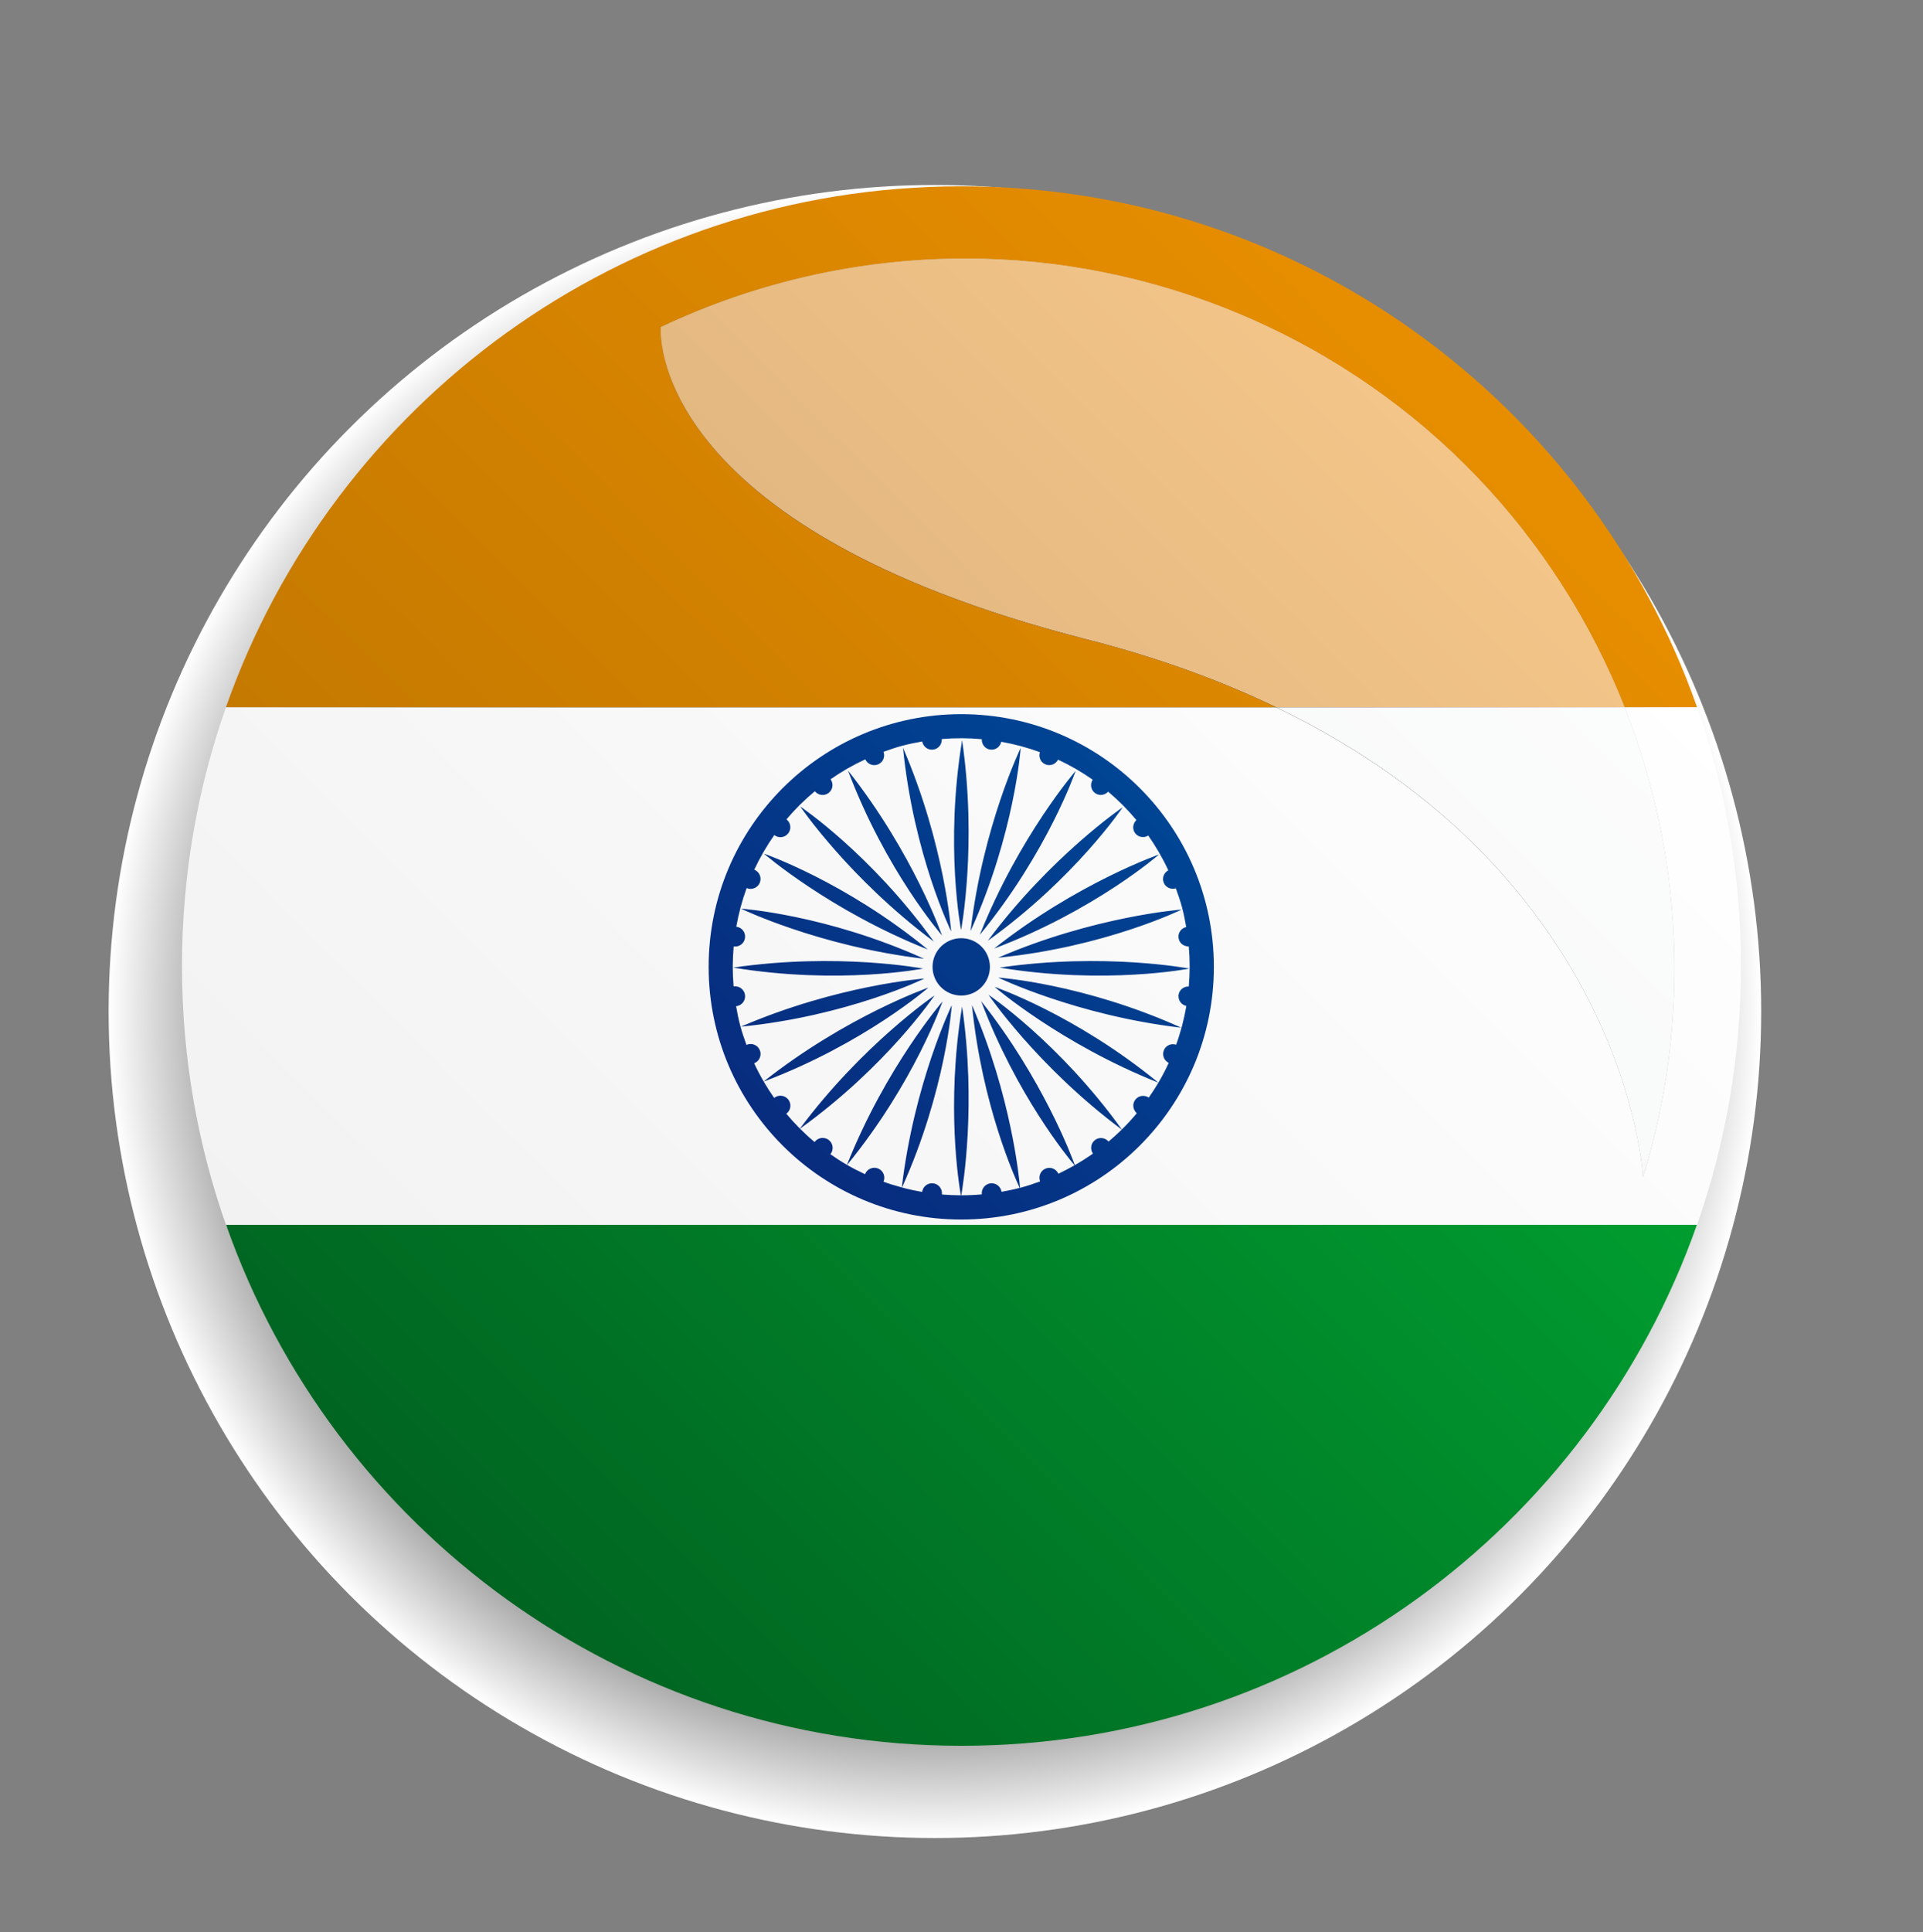
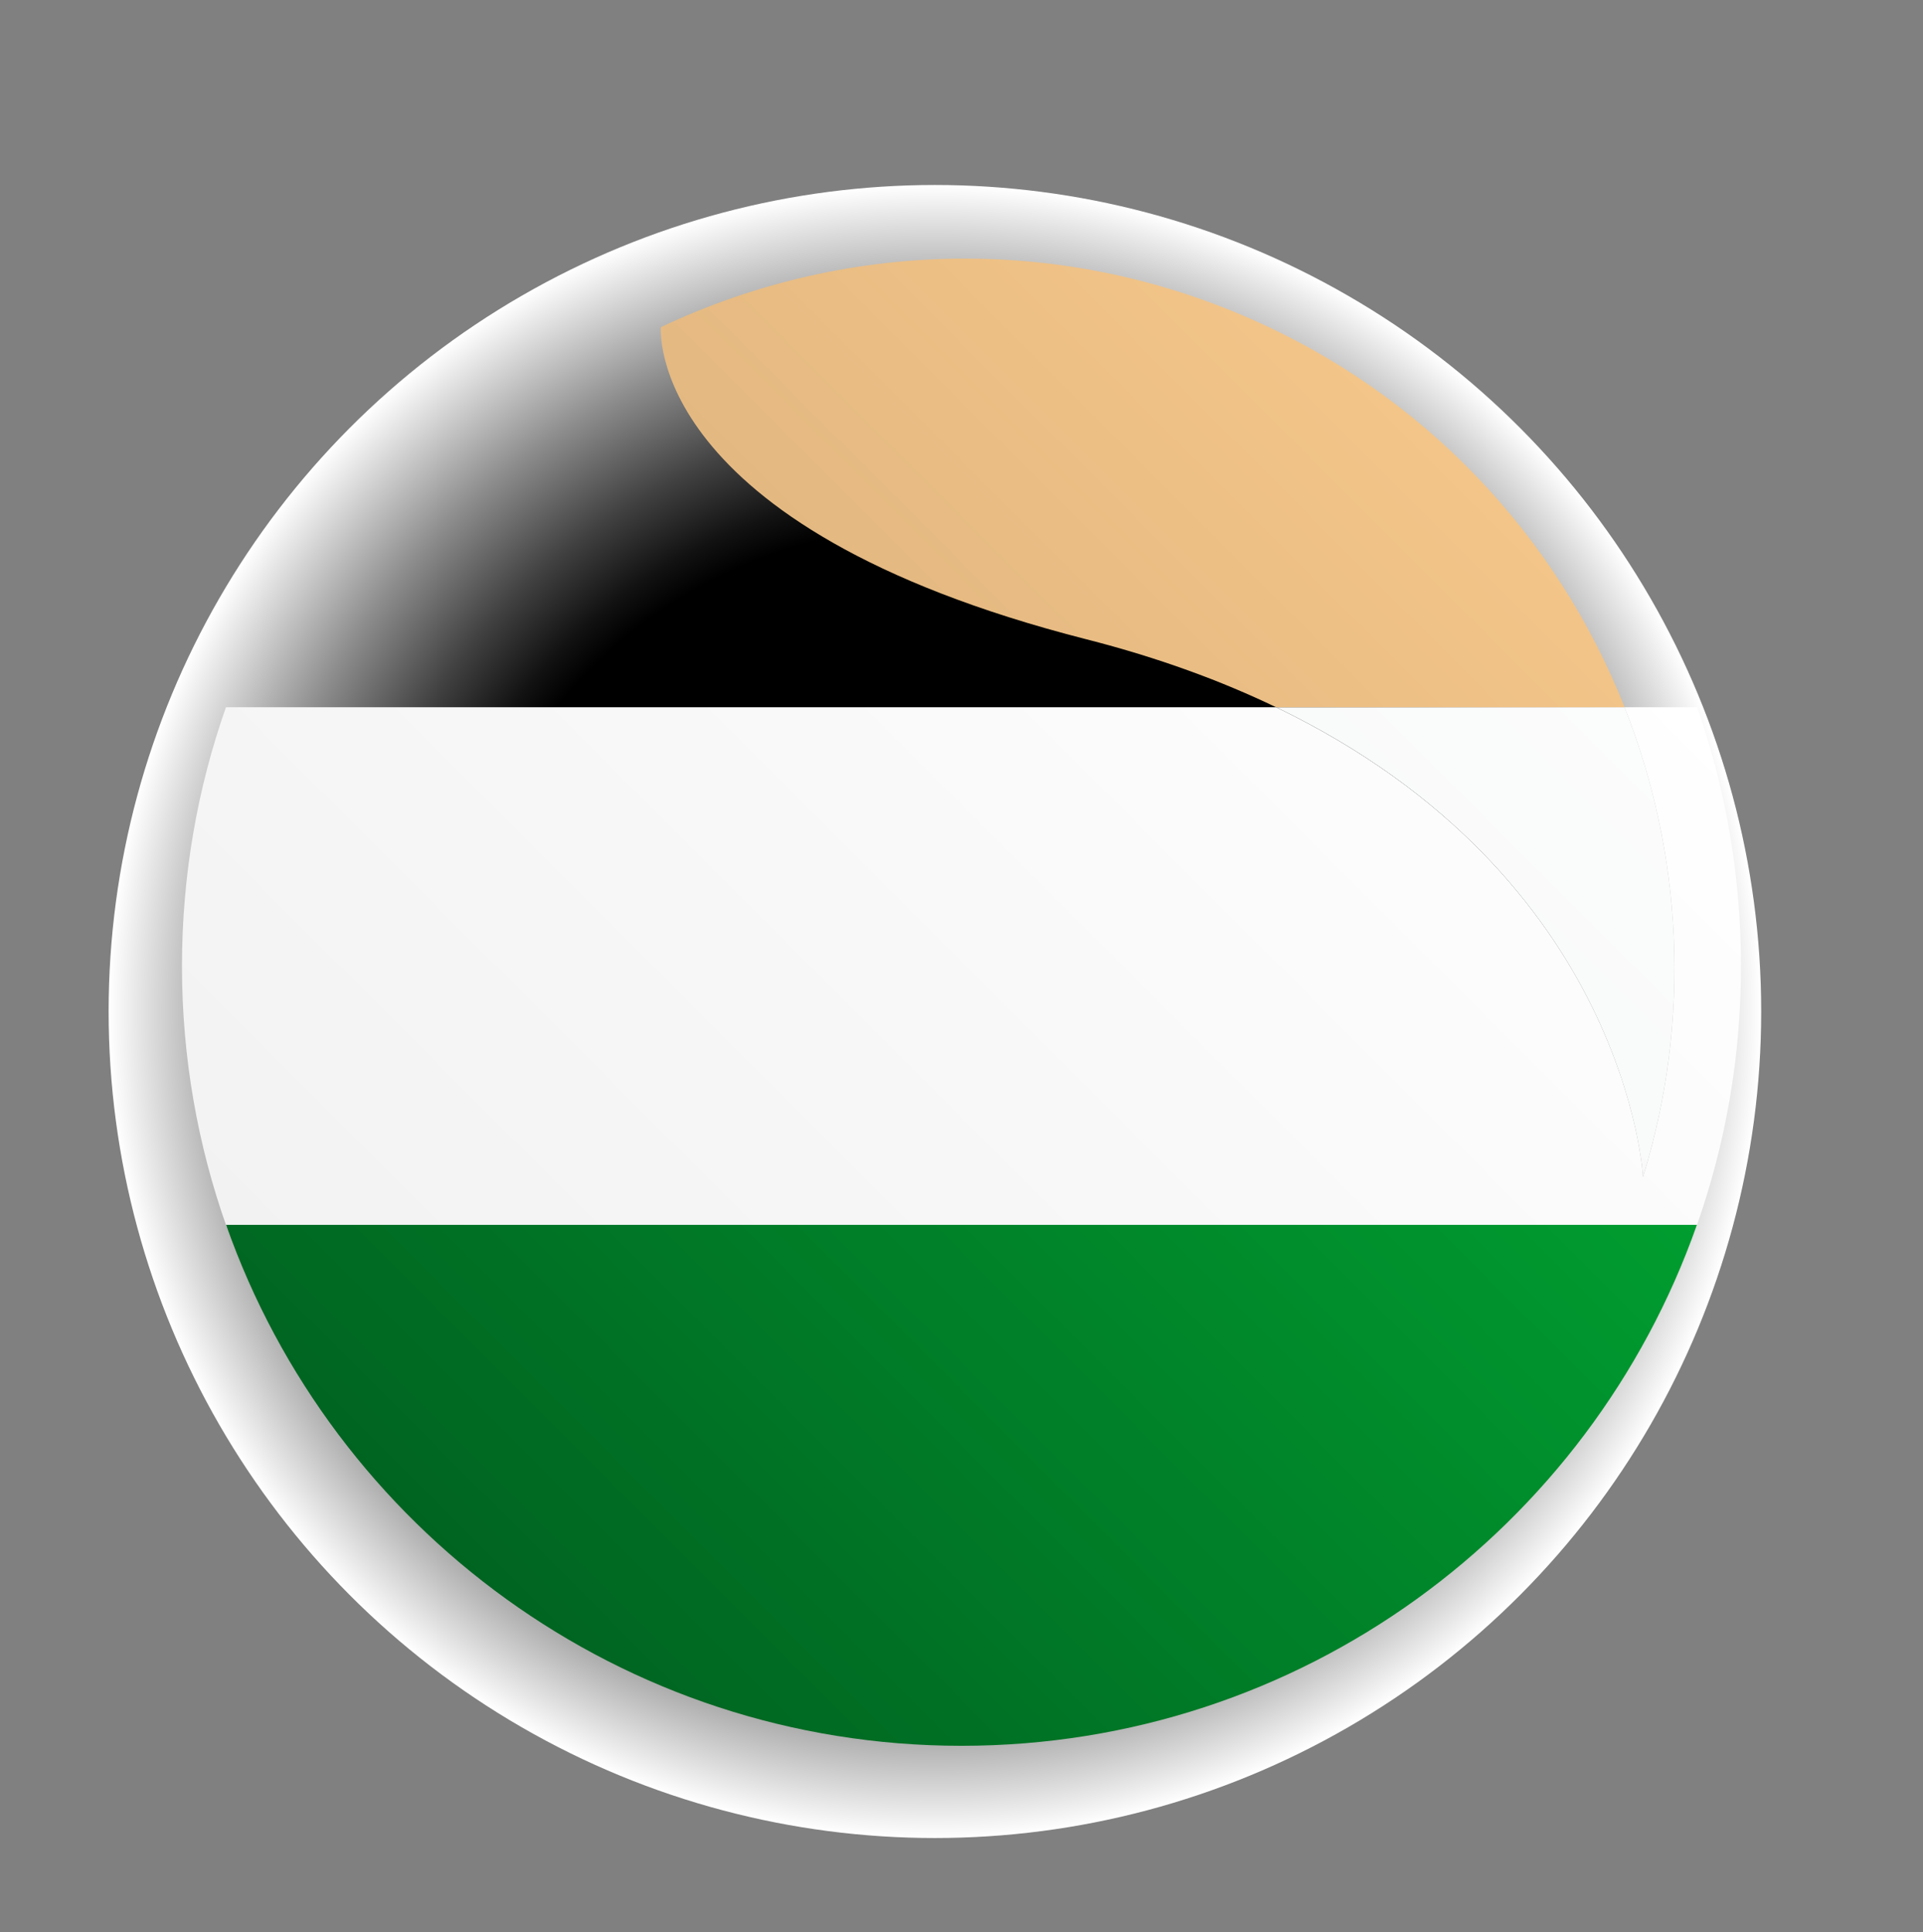
<svg xmlns="http://www.w3.org/2000/svg" version="1.1" id="Ebene_1" x="0px" y="0px" width="69.928px" height="70.239px" viewBox="0 0 69.928 70.239" enable-background="new 0 0 69.928 70.239" xml:space="preserve">
  <rect x="0" y="0" width="69.928" height="70.239" fill="#808080" stroke="none" />
  <g>
    <radialGradient id="SVGID_1_" cx="34.143" cy="36.895" r="29.895" gradientTransform="matrix(1.005 0 0 1.005 -0.319 -0.311)" gradientUnits="userSpaceOnUse">
      <stop offset="0.587" style="stop-color:#000000" />
      <stop offset="0.63" style="stop-color:#121212" />
      <stop offset="0.715" style="stop-color:#414141" />
      <stop offset="0.835" style="stop-color:#8D8D8D" />
      <stop offset="0.984" style="stop-color:#F4F4F4" />
      <stop offset="1" style="stop-color:#FFFFFF" />
    </radialGradient>
    <circle fill="url(#SVGID_1_)" cx="33.997" cy="36.772" r="30.047" />
    <g>
      <g>
        <linearGradient id="SVGID_2_" gradientUnits="userSpaceOnUse" x1="-257.08" y1="-388.959" x2="-257.08" y2="-389.363" gradientTransform="matrix(93.591 93.591 93.591 -93.591 60517.062 -12326.518)">
          <stop offset="0" style="stop-color:#FFFFFF" />
          <stop offset="1" style="stop-color:#F2F2F3" />
        </linearGradient>
        <path fill="url(#SVGID_2_)" d="M61.712,25.711h-2.636c2.102,5.311,2.45,11.317,0.67,17.077c0,0-0.548-10.914-13.341-17.077H8.216     c-1.036,2.943-1.599,6.11-1.599,9.408l0,0c0,3.321,0.571,6.508,1.62,9.47H61.69c1.049-2.962,1.62-6.148,1.62-9.47     C63.311,31.822,62.747,28.655,61.712,25.711z" />
        <linearGradient id="SVGID_3_" gradientUnits="userSpaceOnUse" x1="-256.892" y1="-389.108" x2="-256.892" y2="-389.512" gradientTransform="matrix(93.591 93.591 93.591 -93.591 60517.762 -12373.391)">
          <stop offset="0" style="stop-color:#F29400" />
          <stop offset="1" style="stop-color:#C47900" />
        </linearGradient>
-         <path fill="url(#SVGID_3_)" d="M34.963,6.773c-12.357,0-22.868,7.907-26.747,18.938h38.189c-1.988-0.957-4.27-1.8-6.893-2.469     c-16.12-4.113-15.48-11.35-15.48-11.35c3.432-1.625,7.211-2.492,11.065-2.492c3.374,0,6.802,0.665,10.103,2.07     c6.604,2.813,11.428,8.056,13.876,14.24h2.636C57.831,14.68,47.321,6.773,34.963,6.773z" />
        <linearGradient id="SVGID_4_" gradientUnits="userSpaceOnUse" x1="49.317" y1="32.141" x2="20.61" y2="60.849">
          <stop offset="0" style="stop-color:#009D30" />
          <stop offset="1" style="stop-color:#006421" />
        </linearGradient>
        <path fill="url(#SVGID_4_)" d="M8.223,44.529c3.88,11.03,14.384,18.938,26.74,18.938c12.357,0,22.861-7.907,26.742-18.938H8.223z     " />
      </g>
      <linearGradient id="SVGID_5_" gradientUnits="userSpaceOnUse" x1="-256.988" y1="-388.868" x2="-256.988" y2="-389.085" gradientTransform="matrix(93.591 93.591 93.591 -93.591 60517.062 -12326.518)">
        <stop offset="0" style="stop-color:#FFFFFF" />
        <stop offset="1" style="stop-color:#F8F9F9" />
      </linearGradient>
      <path fill="url(#SVGID_5_)" d="M59.076,25.711H46.405c12.793,6.163,13.341,17.077,13.341,17.077    C61.526,37.029,61.178,31.022,59.076,25.711z" />
      <linearGradient id="SVGID_6_" gradientUnits="userSpaceOnUse" x1="-256.883" y1="-389.15" x2="-256.883" y2="-389.371" gradientTransform="matrix(93.591 93.591 93.591 -93.591 60517.762 -12373.391)">
        <stop offset="0" style="stop-color:#FBCB8C" />
        <stop offset="1" style="stop-color:#E3B881" />
      </linearGradient>
      <path fill="url(#SVGID_6_)" d="M35.098,9.401c-3.854,0-7.633,0.867-11.065,2.492c0,0-0.64,7.236,15.48,11.35    c2.623,0.669,4.904,1.512,6.893,2.469h12.671c-2.448-6.185-7.272-11.427-13.876-14.24C41.899,10.066,38.472,9.401,35.098,9.401z" />
      <linearGradient id="SVGID_7_" gradientUnits="userSpaceOnUse" x1="-253.845" y1="-390.238" x2="-254.13" y2="-390.523" gradientTransform="matrix(45.469 0 0 -45.469 11583.343 -17714.891)">
        <stop offset="0" style="stop-color:#004494" />
        <stop offset="1" style="stop-color:#082C7E" />
      </linearGradient>
-       <path fill="url(#SVGID_7_)" d="M34.956,25.962c-5.074,0.001-9.187,4.113-9.187,9.186c0,5.074,4.112,9.187,9.186,9.187    c5.073-0.001,9.187-4.113,9.186-9.187C44.141,30.076,40.028,25.962,34.956,25.962z M43.141,36.572    c-0.083,0.481-0.206,0.952-0.371,1.407c-0.179-0.059-0.374,0.024-0.447,0.201c-0.073,0.178,0.008,0.377,0.177,0.461    c-0.113,0.246-0.238,0.484-0.376,0.718c-3.022-2.478-5.958-3.483-5.958-3.483s2.39,2.064,5.958,3.483    c-0.109,0.187-0.228,0.366-0.35,0.543c-0.157-0.107-0.372-0.077-0.49,0.076c-0.117,0.153-0.089,0.367,0.054,0.492    c-0.171,0.206-0.352,0.403-0.543,0.591c-2.277-3.167-4.846-4.894-4.846-4.894s1.77,2.605,4.843,4.897    c-0.154,0.152-0.315,0.295-0.481,0.436c-0.124-0.146-0.34-0.173-0.493-0.055s-0.184,0.334-0.074,0.493    c-0.211,0.148-0.431,0.288-0.659,0.418c-0.125-0.345-1.176-3.14-3.406-5.962c1.292,3.424,3.161,5.691,3.395,5.969    c-0.191,0.109-0.386,0.211-0.587,0.307c-0.08-0.178-0.286-0.262-0.467-0.187c-0.182,0.075-0.269,0.283-0.197,0.466    c-0.233,0.085-0.47,0.165-0.715,0.23l-0.015,0.003c-0.028-0.334-0.315-3.321-1.748-6.645c0.362,3.657,1.59,6.34,1.736,6.647    c-0.22,0.058-0.44,0.103-0.661,0.143c-0.029-0.196-0.208-0.333-0.405-0.308c-0.197,0.025-0.334,0.205-0.312,0.401    c-0.25,0.023-0.499,0.034-0.747,0.034c0.065-0.371,0.548-3.312,0.03-6.863c-0.594,3.604-0.111,6.497-0.045,6.863    c-0.232,0-0.462-0.011-0.69-0.03c0.025-0.198-0.115-0.38-0.313-0.405s-0.379,0.114-0.406,0.312v0.001    c-0.247-0.044-0.491-0.097-0.731-0.161c1.599-3.549,1.81-6.629,1.81-6.629s-1.368,2.828-1.818,6.626    c-0.226-0.062-0.449-0.128-0.667-0.208l0.004-0.005c0.077-0.186-0.011-0.397-0.196-0.474s-0.397,0.011-0.474,0.196l-0.001,0.011    c-0.223-0.104-0.443-0.215-0.655-0.338c2.467-3.018,3.47-5.943,3.47-5.943s-2.058,2.382-3.475,5.94    c-0.208-0.12-0.409-0.251-0.605-0.388l0.01-0.008c0.121-0.158,0.091-0.387-0.067-0.509c-0.16-0.122-0.386-0.092-0.509,0.066    l-0.005,0.01c-0.184-0.153-0.36-0.316-0.531-0.486c3.165-2.275,4.89-4.843,4.89-4.843s-2.603,1.77-4.894,4.839    c-0.173-0.173-0.338-0.353-0.496-0.541l0.009-0.005c0.158-0.121,0.188-0.349,0.066-0.508c-0.122-0.158-0.349-0.188-0.508-0.066    l-0.006,0.007c-0.135-0.192-0.262-0.391-0.382-0.596c3.654-1.379,5.99-3.417,5.99-3.417s-2.98,1.037-5.991,3.415    c-0.125-0.215-0.241-0.436-0.347-0.665l0.01-0.002c0.186-0.077,0.273-0.288,0.197-0.473c-0.078-0.186-0.289-0.273-0.473-0.197    l-0.012,0.008c-0.083-0.226-0.16-0.455-0.224-0.69c-0.064-0.24-0.112-0.479-0.154-0.72l0.013,0.001    c0.198-0.026,0.338-0.209,0.312-0.407c-0.026-0.198-0.208-0.338-0.406-0.312l-0.009,0.003c-0.043-0.491-0.041-0.977,0.003-1.458    l0.006,0.002c0.198,0.027,0.38-0.112,0.406-0.311c0.026-0.198-0.113-0.381-0.312-0.406h-0.006    c0.086-0.481,0.211-0.952,0.377-1.406l0.005,0.003c0.184,0.077,0.396-0.012,0.473-0.196c0.076-0.185-0.011-0.396-0.197-0.473    l-0.005-0.001c0.207-0.44,0.45-0.861,0.729-1.259l0.002,0.002c0.159,0.122,0.386,0.093,0.507-0.067    c0.122-0.157,0.091-0.385-0.066-0.506c0.312-0.37,0.658-0.71,1.032-1.022c0.123,0.151,0.346,0.182,0.502,0.061    c0.155-0.119,0.185-0.339,0.071-0.497c0.394-0.275,0.814-0.518,1.261-0.724c0.081,0.175,0.285,0.259,0.465,0.183    c0.18-0.074,0.265-0.277,0.199-0.457c0.22-0.08,0.442-0.156,0.672-0.218c0.244-0.065,0.489-0.114,0.734-0.157    c0.034,0.189,0.208,0.321,0.4,0.295c0.191-0.024,0.325-0.195,0.311-0.384c0.49-0.042,0.977-0.039,1.456,0.005    c-0.01,0.187,0.122,0.354,0.311,0.379c0.188,0.025,0.358-0.102,0.397-0.285c0.48,0.086,0.951,0.211,1.406,0.379    c-0.057,0.177,0.027,0.371,0.201,0.443c0.176,0.074,0.373-0.006,0.458-0.172c0.44,0.206,0.862,0.449,1.259,0.729    c-0.101,0.157-0.07,0.366,0.08,0.481s0.356,0.091,0.483-0.045c0.371,0.312,0.714,0.657,1.027,1.032    c-0.133,0.126-0.157,0.332-0.044,0.48c0.115,0.148,0.319,0.18,0.476,0.083c0.275,0.395,0.521,0.815,0.729,1.263    c-0.161,0.087-0.236,0.28-0.165,0.452c0.072,0.175,0.264,0.257,0.439,0.203c0.084,0.229,0.162,0.459,0.227,0.698    c0.063,0.236,0.108,0.473,0.15,0.709c-0.18,0.04-0.305,0.209-0.279,0.396c0.023,0.186,0.188,0.314,0.371,0.309    c0.045,0.491,0.043,0.978,0.001,1.457c-0.184-0.007-0.349,0.123-0.372,0.31C42.836,36.364,42.96,36.531,43.141,36.572z     M35.921,34.201c3.176-2.278,4.907-4.855,4.907-4.855S38.216,31.122,35.921,34.201z M39.115,28.024c0,0-2.065,2.391-3.484,5.96    C38.109,30.96,39.115,28.024,39.115,28.024z M36.15,34.484c3.658-1.379,5.997-3.42,5.997-3.42S39.163,32.103,36.15,34.484z     M35.293,33.85c1.611-3.562,1.823-6.659,1.823-6.659S35.74,30.035,35.293,33.85z M36.293,34.817    c3.891-0.385,6.679-1.751,6.679-1.751S39.82,33.297,36.293,34.817z M34.986,26.91c-0.637,3.856-0.037,6.903-0.037,6.903    S35.54,30.708,34.986,26.91z M42.958,37.362c-3.562-1.612-6.659-1.823-6.659-1.823S39.144,36.916,42.958,37.362z M36.348,35.176    c3.857,0.634,6.904,0.036,6.904,0.036S40.147,34.62,36.348,35.176z M33.739,34.518c-3.023-2.479-5.959-3.484-5.959-3.484    S30.17,33.1,33.739,34.518z M33.618,35.573c0,0-3.151,0.23-6.678,1.751C30.83,36.938,33.618,35.573,33.618,35.573z M29.1,29.319    c0,0,1.776,2.614,4.856,4.909C31.677,31.049,29.1,29.319,29.1,29.319z M32.837,27.185c0.386,3.891,1.752,6.678,1.752,6.678    S34.358,30.711,32.837,27.185z M33.568,35.212c0,0-3.104-0.593-6.905-0.036C30.522,35.81,33.568,35.212,33.568,35.212z     M26.946,33.033c0,0,2.844,1.375,6.659,1.822C30.042,33.244,26.946,33.033,26.946,33.033z M30.835,28.009    c1.379,3.658,3.419,5.997,3.419,5.997S33.217,31.022,30.835,28.009z M34.955,34.107c-0.577,0-1.044,0.467-1.044,1.042    c0,0.576,0.467,1.043,1.044,1.043c0.575,0,1.042-0.467,1.042-1.043C35.997,34.574,35.53,34.107,34.955,34.107z" />
    </g>
  </g>
</svg>